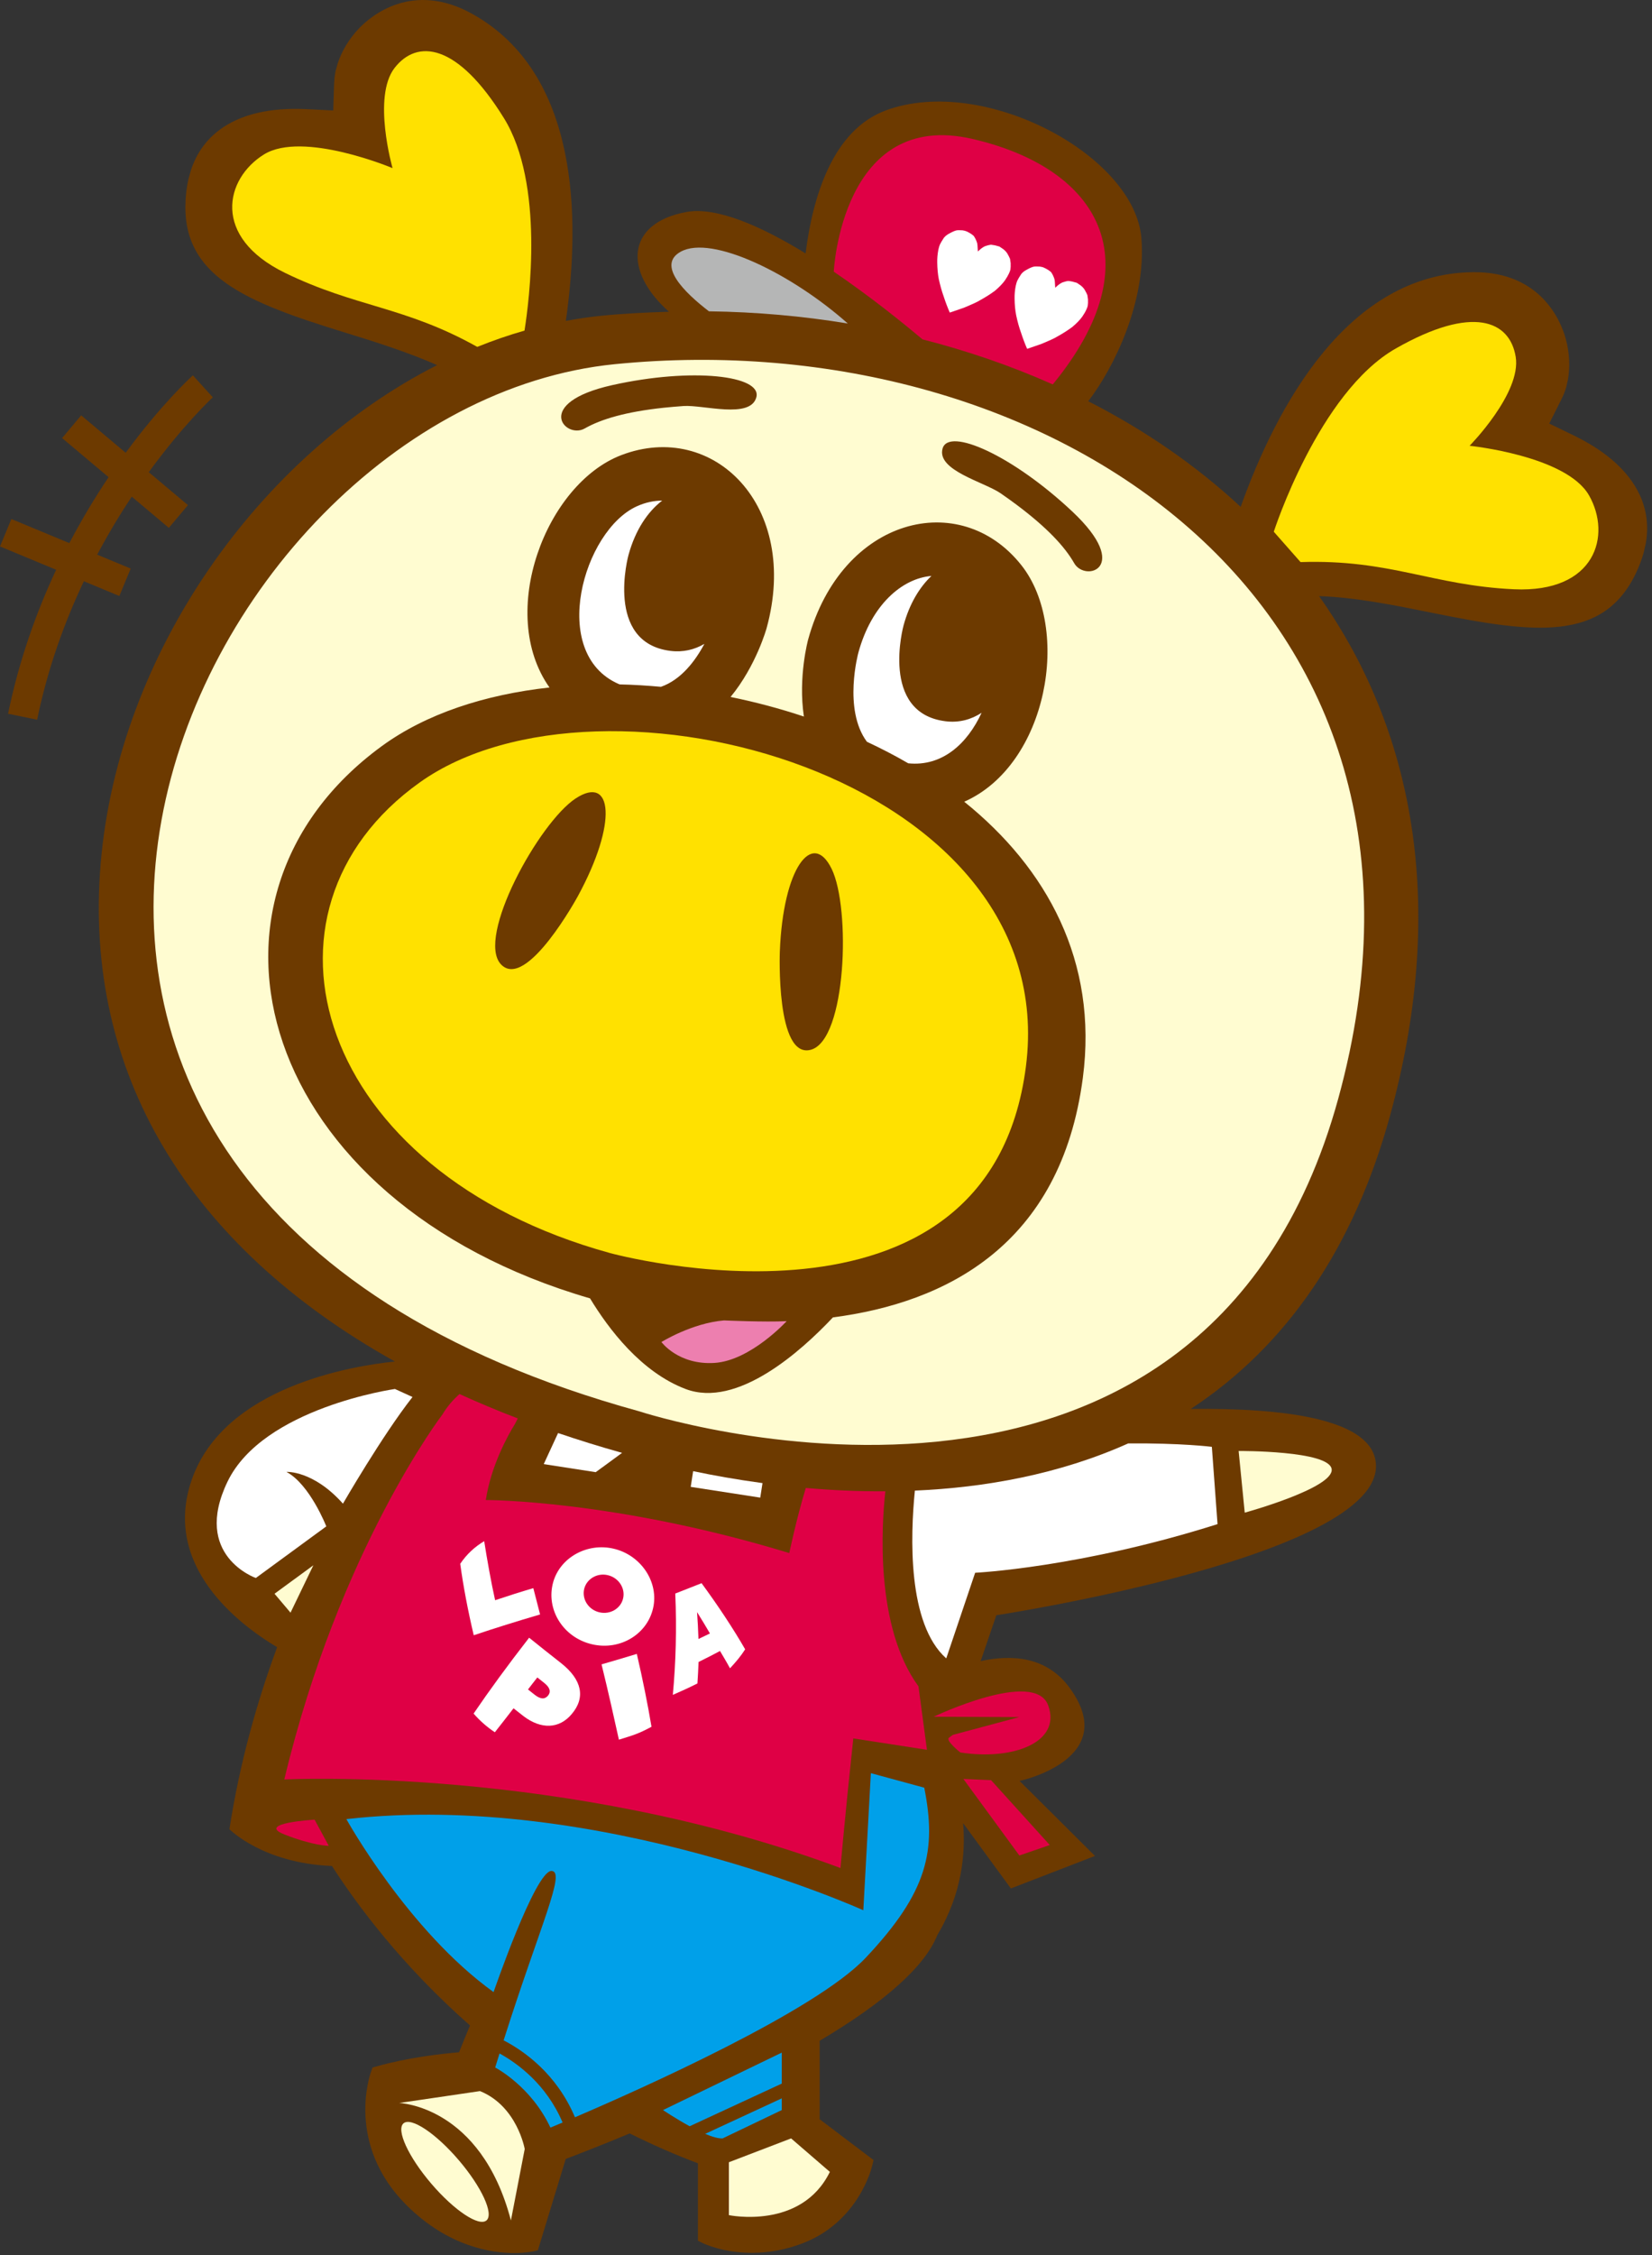
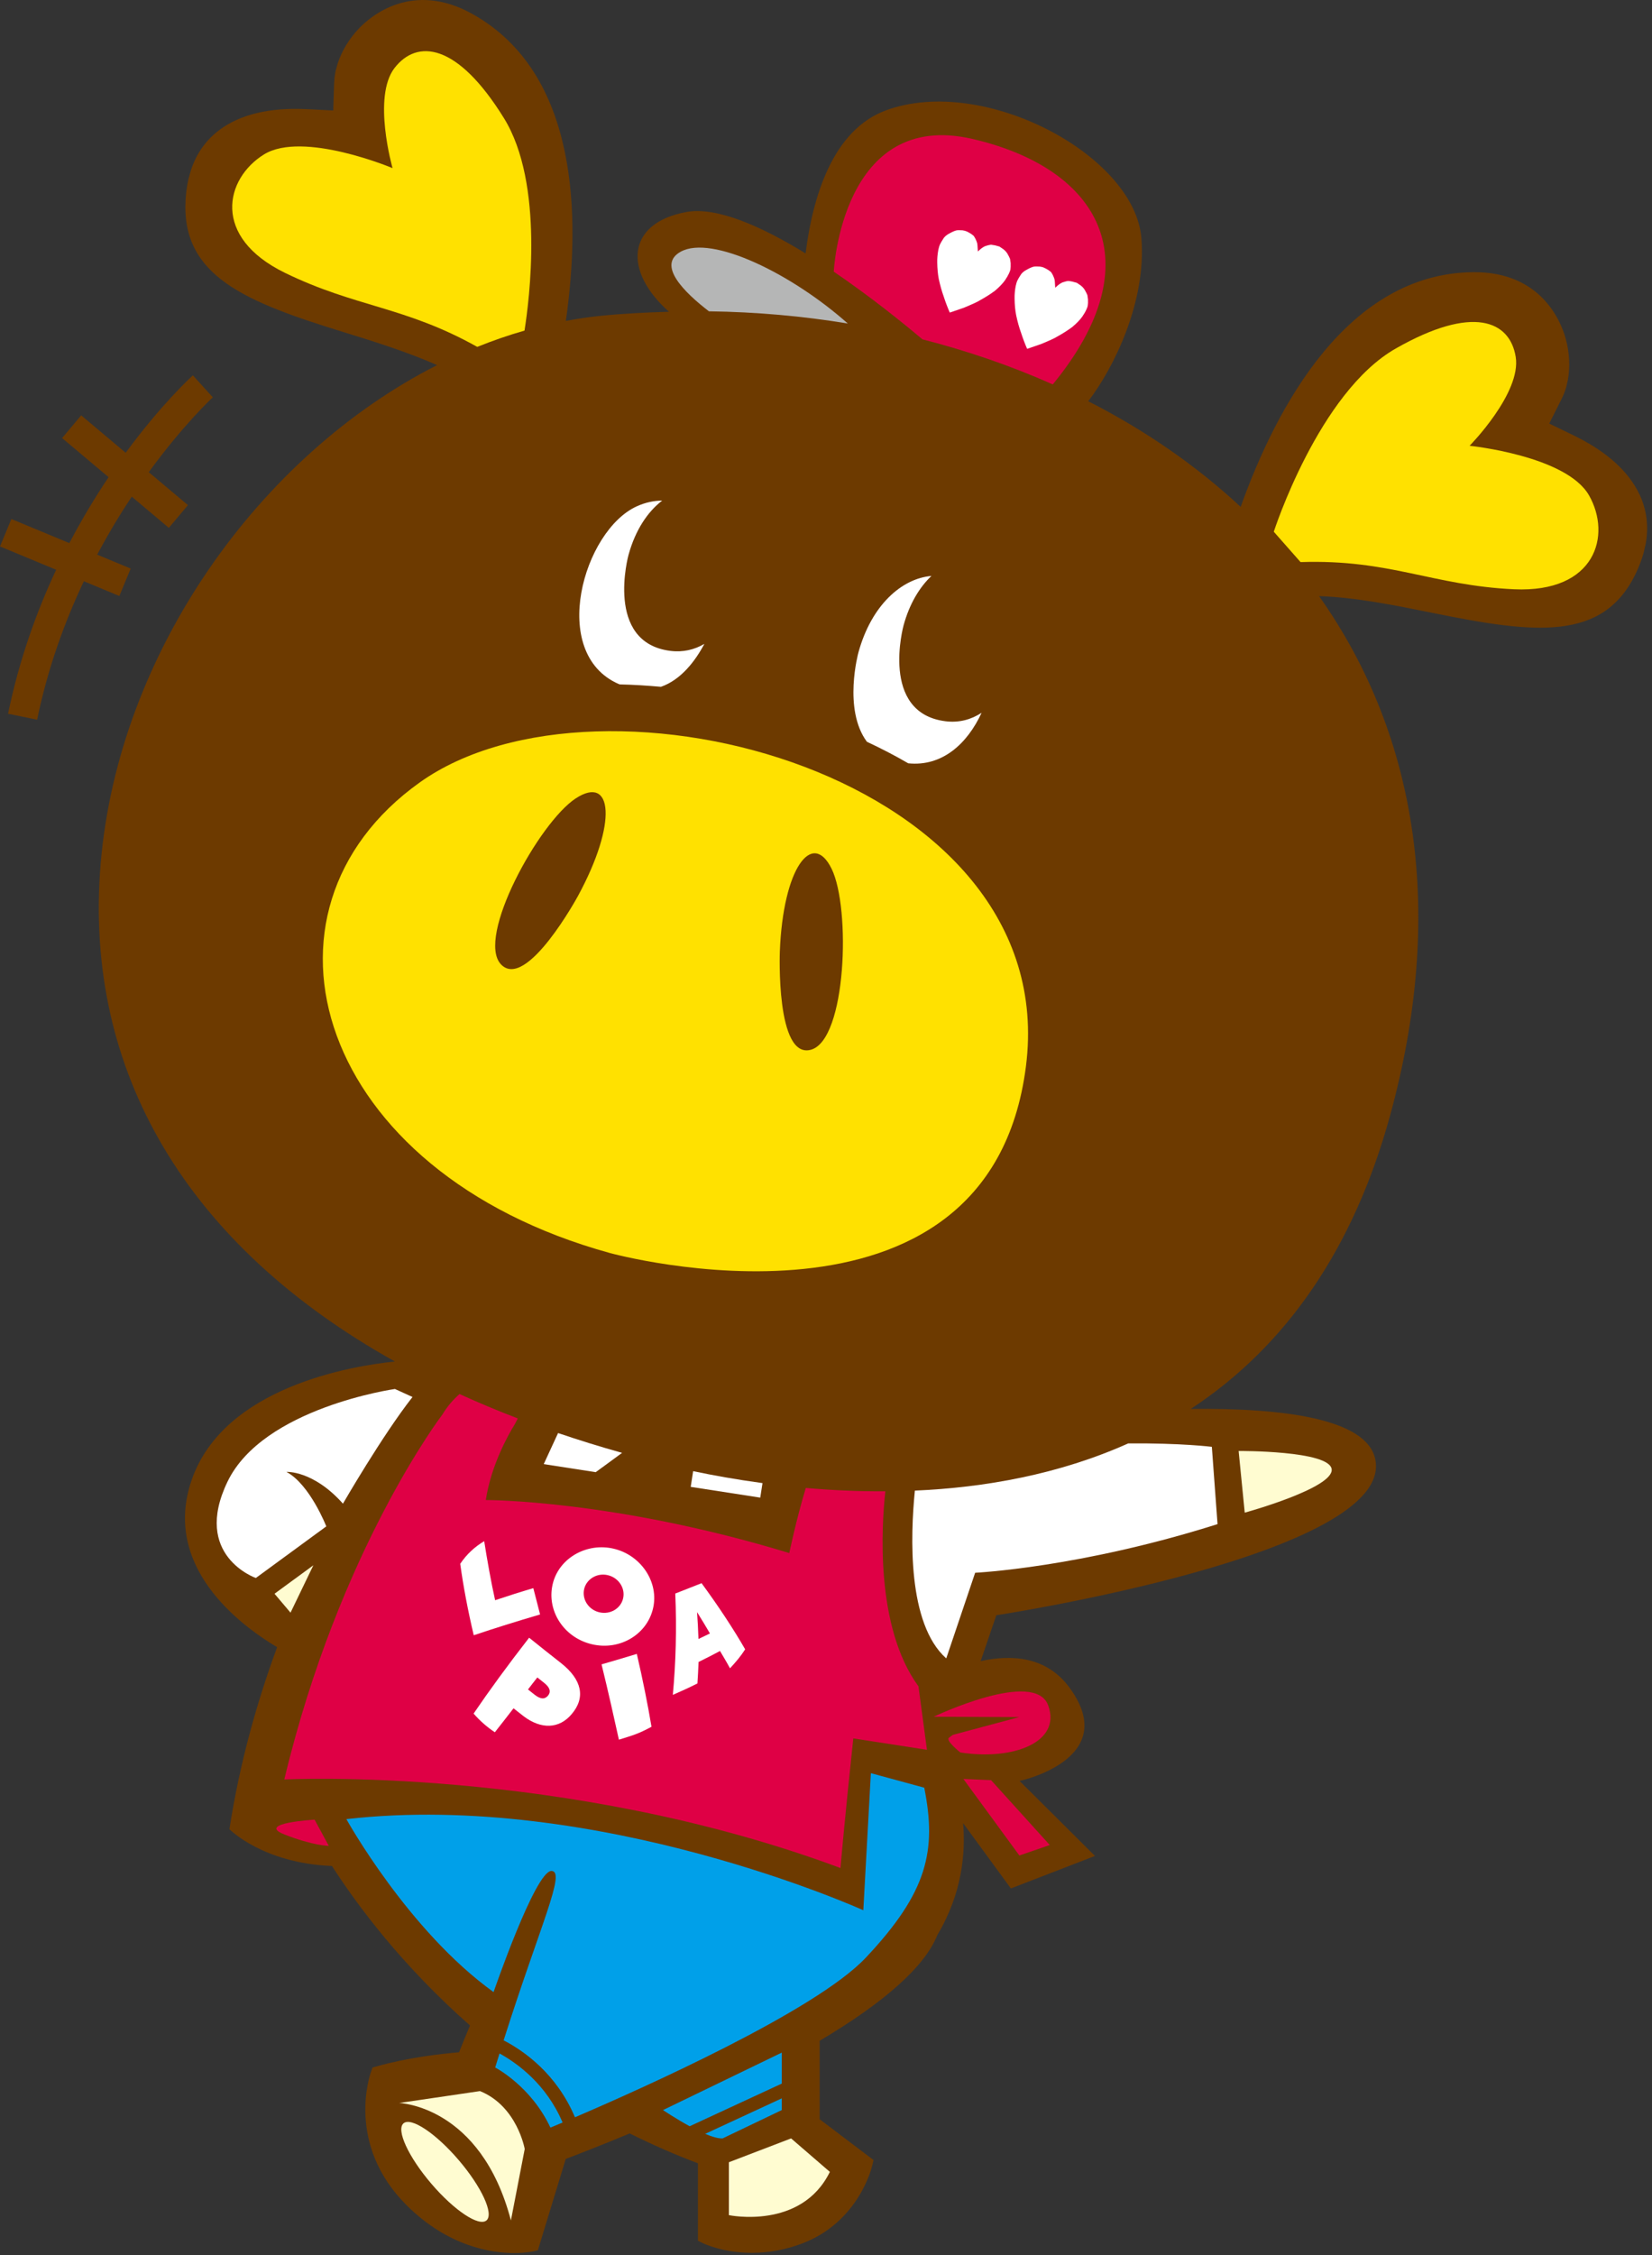
<svg xmlns="http://www.w3.org/2000/svg" width="100%" height="100%" viewBox="0 0 324 442" version="1.1" xml:space="preserve" style="fill-rule:evenodd;clip-rule:evenodd;stroke-linejoin:round;stroke-miterlimit:2;">
  <rect x="0" y="0" width="324" height="442" fill="#333333" stroke="none" />
  <path d="M321.589,96.987c-2.15,-4.617 -6.533,-8.55 -13.025,-11.692l-4.717,-2.283l2.35,-4.679c0.442,-0.879 0.762,-1.687 0.983,-2.487c0.05,-0.217 0.325,-1.417 0.325,-1.417c0.458,-2.504 0.321,-5.279 -0.404,-7.971c-0.837,-3.117 -4.629,-13.25 -18.192,-13.117c-24.629,0.246 -38.579,26.4 -45.583,45.996c-8.713,-8.096 -18.775,-15.042 -29.896,-20.7c5.121,-6.663 11.433,-19.642 10.425,-31.971c-1.333,-16.267 -30.904,-32.054 -50.05,-25.054c-10.517,3.842 -14.417,16.979 -15.808,28.054c-8.546,-5.242 -17.371,-9.212 -23.392,-8.113c-11.771,2.154 -12.396,11.604 -3.392,19.55c-4.471,0.125 -8.958,0.35 -13.475,0.8c-2.262,0.225 -4.517,0.575 -6.762,0.992c2.917,-20.429 2.504,-48.537 -18.308,-60.146c-11.838,-6.608 -20.017,0.475 -22.246,2.8c-1.929,2.021 -3.375,4.392 -4.188,6.875c-0.004,0.017 -0.392,1.392 -0.392,1.392c-0.033,0.158 -0.067,0.313 -0.1,0.483c-0.112,0.629 -0.188,1.333 -0.217,2.117l-0.171,5.233l-5.233,-0.258c-7.204,-0.35 -12.938,1.012 -17.033,4.038c-2.667,1.979 -4.562,4.633 -5.637,7.917c-0.004,0.017 -0.475,1.704 -0.475,1.704c-0.075,0.308 -0.138,0.629 -0.2,0.954c-0.188,1.008 -0.313,2.087 -0.379,3.212c-0.837,14.933 11.788,19.958 31.15,25.925c6.183,1.904 12.429,3.879 18.179,6.413c-34.829,17.662 -62.479,56.375 -65.975,97.608c-3.475,40.967 17.15,75.062 57.7,97.667c-8.342,0.854 -33.525,4.925 -39.858,23.212c-5.871,16.971 9.429,28.413 16.758,32.779c-3.954,10.708 -7.346,22.692 -9.354,35.667c0,0 6.5,6.662 20.112,7.213c4.988,7.746 13.758,19.537 27.071,31.254c-0.754,1.796 -1.471,3.554 -2.146,5.254c-3.767,0.312 -10.088,1.058 -16.154,2.758l-0.813,0.229l-0.287,0.787c-0.208,0.579 -5.025,14.267 6.962,26.2c8.192,8.158 16.746,9.375 21.117,9.375c2.242,0 3.642,-0.317 3.7,-0.329l0.929,-0.212l5.471,-17.908c2.562,-0.971 7.025,-2.7 12.542,-4.996c4.338,2.167 8.829,4.133 13.383,5.858l0,15.167l0.908,0.454c0.158,0.075 3.942,1.925 9.679,1.925c3.346,0 6.683,-0.629 9.917,-1.862c11.025,-4.213 13.592,-14.842 13.692,-15.296l0.242,-1.033l-10.567,-7.996l0,-15.375c12.913,-7.663 20.679,-14.642 23.088,-20.738c4.879,-8.154 5.542,-16.096 5.046,-21.917l9.367,12.8l16.496,-6.367l-14.787,-14.7c0,0 20.05,-4.275 9.804,-18.267c-4.446,-6.071 -11.204,-6.583 -17.437,-5.221l3.071,-8.987c0,0 78.304,-11.942 74.317,-30.596c-1.696,-7.946 -18.012,-10.042 -36.179,-9.837c18.804,-12.337 31.967,-31.588 39.075,-57.442c10.704,-38.917 5.846,-73.904 -13.908,-101.854c7.304,0.258 14.912,1.804 22.396,3.321c19.854,4.029 33.346,5.658 39.758,-7.854c0.638,-1.337 1.146,-2.683 1.504,-3.992l-0.029,0.129l0.425,-1.858c0.613,-3.329 0.225,-6.579 -1.171,-9.588" style="fill:#6d3a00;fill-rule:nonzero;" />
  <path d="M183.116,336.446c0,0 19.804,-9.45 22.454,-2.233c2.646,7.208 -6.783,10.85 -17.221,9.237c0,0 -2.975,-2.342 -2.225,-2.896l0.754,-0.554l13.038,-3.488l-16.8,-0.067Z" style="fill:#df0045;fill-rule:nonzero;" />
  <path d="M188.944,348.642l10.979,15l5.963,-2.054l-11.512,-12.713l-5.429,-0.233Z" style="fill:#df0045;fill-rule:nonzero;" />
  <path d="M242.928,284.364l1.196,12.088c0,0 17.442,-4.792 17.054,-8.496c-0.387,-3.704 -18.25,-3.592 -18.25,-3.592" style="fill:#fffcd1;fill-rule:nonzero;" />
  <path d="M77.453,272.214c0,0 -25.825,3.65 -32.829,18.158c-7,14.512 5.55,18.883 5.55,18.883l13.821,-10.117c0,0 -3.233,-8.25 -7.812,-10.671c0,0 5.212,-0.35 11.079,6.221c0,0 7.708,-13.354 13.642,-20.904l-3.45,-1.571Z" style="fill:#fff;fill-rule:nonzero;" />
  <path d="M53.841,312.343l7.621,-5.583l-4.483,9.292l-3.138,-3.708Z" style="fill:#fffcd1;fill-rule:nonzero;" />
  <path d="M180.923,66.51c8.908,2.275 17.463,5.229 25.554,8.829c19.904,-24.217 9.104,-42.308 -15.65,-48.088c-25.762,-6.017 -27.304,25.975 -27.304,25.975l0,0.017c7.238,4.921 13.733,10.171 17.4,13.267" style="fill:#df0045;fill-rule:nonzero;" />
  <path d="M139.041,61.011c9.267,0.125 18.379,0.933 27.233,2.392c-11.038,-9.8 -26.663,-17.408 -32.75,-14.087c-4.783,2.617 0.721,8.017 5.517,11.696" style="fill:#b5b6b6;fill-rule:nonzero;" />
  <path d="M55.884,53.47c13.913,6.775 23.492,6.554 37.717,14.513c3.05,-1.229 6.142,-2.3 9.267,-3.192c0.913,-5.721 3.95,-28.758 -4.037,-41.646c-9.162,-14.8 -17.042,-15.5 -21.446,-9.829c-4.396,5.671 -0.396,19.633 -0.396,19.633c0,0 -17.608,-7.396 -25.229,-2.675c-7.625,4.725 -10.312,16.163 4.125,23.196" style="fill:#ffe100;fill-rule:nonzero;" />
  <path d="M311.656,97.098c-4.429,-7.796 -23.429,-9.733 -23.429,-9.733c0,0 10.192,-10.346 9.042,-17.425c-1.146,-7.087 -8.396,-10.246 -23.525,-1.638c-15.133,8.604 -23.921,35.908 -23.921,35.908l5.25,5.95c17.571,-0.583 25.817,4.583 41.858,5.325c16.042,0.733 19.158,-10.592 14.725,-18.388" style="fill:#ffe100;fill-rule:nonzero;" />
  <path d="M221.273,282.881c-13.633,6.104 -28.204,8.658 -41.842,9.25c-0.883,8.817 -1.496,26.088 6.154,32.883l5.667,-16.783c0,0 20.479,-0.971 47.538,-9.533l-1.113,-15.146c0,0 -5.912,-0.754 -16.404,-0.671" style="fill:#fff;fill-rule:nonzero;" />
  <path d="M173.64,292.268c-5.45,0.029 -10.692,-0.225 -15.6,-0.658c-1.871,6.137 -3.242,12.762 -3.242,12.762c-34.325,-10.462 -59.521,-10.396 -59.521,-10.396c0.533,-3.446 1.621,-6.613 2.754,-9.217l-0.017,0.033l0.025,-0.046c1.096,-2.512 2.208,-4.467 2.917,-5.608l0.6,-1.15c-3.942,-1.512 -7.754,-3.104 -11.433,-4.783c-1.296,1.15 -2.429,2.467 -3.342,3.992c0,0 -20.217,26.408 -31.021,71.542c0,0 54.879,-2.796 109.079,17.358c0,0 0.875,-10.188 2.517,-25.4l14.442,2.229l-1.662,-12.433c-8.571,-11.712 -7.217,-31.7 -6.496,-38.225" style="fill:#df0045;fill-rule:nonzero;" />
  <path d="M159.066,205.721c-6.942,1.954 -6.121,-19.217 -6.121,-19.217c0.633,-16.425 6.379,-23.946 10.158,-16.233c3.779,7.713 2.908,33.492 -4.037,35.45m-45.725,-30.1c0,0 -10.117,18.608 -15.083,13.379c-4.967,-5.238 7.463,-27.833 14.658,-32.529c7.188,-4.696 8.283,4.7 0.425,19.15m-31.017,-22.279c-35.471,25.296 -20.346,76.375 37.308,92.229c0,0 74.283,20.475 81.579,-36.571c7.304,-57.046 -83.404,-80.958 -118.888,-55.658" style="fill:#ffe100;fill-rule:nonzero;" />
  <path d="M121.336,134.052c0.083,0.037 0.158,0.046 0.242,0.079c2.663,0.058 5.354,0.229 8.054,0.471c3.963,-1.388 6.75,-5.092 8.513,-8.413c-1.929,1.129 -4.154,1.683 -6.671,1.371c-12.95,-1.629 -8.208,-18.8 -8.208,-18.8c1.35,-4.921 3.788,-8.496 6.608,-10.654c-1.596,0.013 -3.267,0.346 -4.971,1.117c-10.479,4.725 -17.367,28.792 -3.567,34.829" style="fill:#fff;fill-rule:nonzero;" />
  <path d="M178.128,149.594c6.679,0.683 11.596,-3.854 14.387,-9.9c-2.025,1.312 -4.383,1.996 -7.087,1.658c-12.954,-1.625 -8.213,-18.796 -8.213,-18.796c1.162,-4.242 3.137,-7.483 5.467,-9.683c-5.771,0.488 -11.758,5.642 -14.329,15.017c0,0 -3.062,11.113 1.671,17.483c2.779,1.304 5.496,2.7 8.104,4.221" style="fill:#fff;fill-rule:nonzero;" />
-   <path d="M210.677,110.372c-1.85,-3.25 -5.321,-6.967 -11.242,-11.408c-0.987,-0.738 -2.042,-1.5 -3.167,-2.275c-3.2,-2.221 -12.588,-4.487 -11.408,-8.771c1.179,-4.283 13.825,1.375 25.512,12.392c11.688,11.021 2.463,13.858 0.304,10.062m1.7,100.85c-4.312,32.883 -26.942,44.088 -49.017,46.962c-6.279,6.663 -18.779,17.871 -28.904,14.029c-8.713,-3.304 -15.104,-11.763 -18.733,-17.758c-65.225,-18.95 -81.758,-78.371 -40.838,-108.233c8.688,-6.342 20.213,-10.092 32.888,-11.487c-10.358,-14.604 -0.704,-39.9 14.088,-45.542c18.067,-6.896 35.087,9.925 28.492,33.908c0,0 -2.025,7.363 -7.071,13.492c4.863,0.992 9.679,2.267 14.383,3.838c-1.167,-7.804 0.833,-15.092 0.833,-15.092c6.596,-23.983 29.821,-29.733 41.825,-14.567c9.829,12.417 5.179,39.113 -11.213,46.35c16.196,13.021 26.262,31.271 23.267,54.1m-92.3,-135.746c15.675,-3.492 29.442,-1.888 28.258,2.396c-1.175,4.287 -10.392,1.433 -14.283,1.7c-1.367,0.1 -2.662,0.212 -3.887,0.337c-7.362,0.787 -12.242,2.213 -15.496,4.067c-3.796,2.154 -10.271,-5.004 5.408,-8.5m0.525,-4.108c-84.596,8.408 -154.129,161.517 4.754,205.217c0,0 110.288,36.263 137.113,-61.283c26.825,-97.542 -57.271,-152.346 -141.867,-143.933" style="fill:#fffcd1;fill-rule:nonzero;" />
  <path d="M41.738,77.871l-3.908,-4.308c-0.513,0.467 -6.263,5.754 -13.179,15.171l-8.729,-7.333l-3.742,4.454l9.117,7.662c-2.558,3.808 -5.183,8.125 -7.692,12.921l-11.375,-4.717l-2.229,5.375l11.013,4.567c-3.863,8.246 -7.262,17.692 -9.433,28.217l5.7,1.175c2.079,-10.088 5.396,-19.188 9.167,-27.138l6.958,2.888l2.229,-5.375l-6.571,-2.725c2.217,-4.175 4.521,-7.979 6.775,-11.371l7.275,6.117l3.746,-4.454l-7.683,-6.458c6.812,-9.358 12.442,-14.558 12.562,-14.667" style="fill:#6d3a00;fill-rule:nonzero;" />
-   <path d="M154.285,258.919c0,0 -7.079,7.742 -14.162,8.188c-7.079,0.442 -10.4,-4.096 -10.4,-4.096c0,0 5.975,-3.717 12.283,-4.233c0,0 8.075,0.363 12.279,0.142" style="fill:#ed7faf;fill-rule:nonzero;" />
  <path d="M78.278,412.147c0,0 16.017,0.467 21.925,23.017l2.708,-13.996c0,0 -1.463,-8.4 -8.771,-11.354l-15.862,2.333Z" style="fill:#fffcd1;fill-rule:nonzero;" />
  <path d="M89.968,423.343c4.492,5.254 6.929,10.546 5.442,11.817c-1.487,1.271 -6.338,-1.958 -10.829,-7.212c-4.492,-5.254 -6.929,-10.542 -5.442,-11.817c1.487,-1.271 6.337,1.958 10.829,7.212" style="fill:#fffcd1;fill-rule:nonzero;" />
  <path d="M61.701,356.619c0,0 -11.604,0.658 -5.938,2.892c5.667,2.238 8.717,2.238 8.717,2.238l-2.779,-5.129Z" style="fill:#df0045;fill-rule:nonzero;" />
  <path d="M142.954,423.756l0,10.367c0,0 14.196,2.967 19.804,-8.475l-7.604,-6.562l-12.2,4.671Z" style="fill:#fffcd1;fill-rule:nonzero;" />
  <path d="M97.972,402.439c-0.283,0.913 -0.567,1.8 -0.854,2.75c0,0 7.021,3.625 10.833,11.779c0,0 0.875,-0.358 2.388,-0.996c-3.171,-7.479 -8.838,-11.6 -12.367,-13.533" style="fill:#00a0e9;fill-rule:nonzero;" />
  <path d="M181.27,350.353l-10.471,-2.846l-1.479,26.863c0,0 -51.867,-23.479 -101.388,-17.858c0,0 12.092,21.842 28.871,33.9c0,0 8.171,-23.738 11.342,-23.742c2.946,0 -2.196,10.592 -9.371,33.2c3.867,1.996 10.371,6.479 13.988,15.075c12.742,-5.454 47.108,-20.758 57.012,-31.246c12.238,-12.954 13.929,-21.108 11.496,-33.346" style="fill:#00a0e9;fill-rule:nonzero;" />
  <path d="M153.322,408.345l0,-6.071l-23.292,11.258c0,0 2.463,1.662 5.233,3.171l18.058,-8.358Z" style="fill:#00a0e9;fill-rule:nonzero;" />
  <path d="M138.3,418.193c1.337,0.567 2.571,0.942 3.433,0.888l11.587,-5.546l0,-2.296l-15.021,6.954Z" style="fill:#00a0e9;fill-rule:nonzero;" />
  <path d="M191.789,49.29c0.525,-0.517 0.996,-0.867 1.421,-1.05c0.467,-0.158 0.854,-0.254 1.15,-0.283c0.317,0.046 0.583,0.083 0.792,0.125c0.604,0.167 0.879,0.242 0.837,0.221l0.779,0.525c0.329,0.254 0.6,0.542 0.792,0.85c0.25,0.442 0.433,0.792 0.533,1.054c0.1,0.646 0.15,0.988 0.121,1.029c0.021,0.329 0.004,0.675 -0.042,1.033c-0.021,0.158 -0.108,0.408 -0.271,0.771c-0.204,0.442 -0.483,0.913 -0.821,1.404c-0.471,0.646 -1.121,1.321 -1.954,2.021c-0.85,0.633 -1.812,1.242 -2.883,1.833c-0.483,0.317 -1.567,0.812 -3.242,1.504l-2.725,0.933c-0.442,-1.013 -0.838,-2.058 -1.188,-3.137c-0.375,-1.038 -0.696,-2.188 -0.971,-3.446c-0.183,-0.95 -0.283,-2.025 -0.3,-3.217c-0.017,-0.821 0.054,-1.654 0.217,-2.504c0.108,-0.488 0.208,-0.817 0.292,-1c0.142,-0.304 0.4,-0.754 0.783,-1.337c0.283,-0.358 0.675,-0.658 1.188,-0.917c0.529,-0.292 0.958,-0.471 1.271,-0.546c0.25,-0.05 0.65,-0.054 1.2,-0.017c0.317,0.042 0.604,0.117 0.833,0.221c0.558,0.262 1.021,0.55 1.379,0.883c0.271,0.392 0.492,0.846 0.654,1.354c0.05,0.133 0.104,0.696 0.154,1.692" style="fill:#fff;fill-rule:nonzero;" />
  <path d="M206.958,56.393c0.521,-0.512 0.996,-0.867 1.417,-1.046c0.475,-0.162 0.858,-0.258 1.15,-0.283c0.321,0.033 0.588,0.075 0.792,0.121c0.608,0.167 0.883,0.246 0.842,0.221l0.775,0.521c0.338,0.258 0.6,0.546 0.796,0.854c0.25,0.442 0.433,0.796 0.533,1.054c0.104,0.646 0.146,0.983 0.121,1.029c0.021,0.329 0.004,0.679 -0.046,1.033c-0.017,0.154 -0.104,0.408 -0.271,0.767c-0.2,0.446 -0.475,0.917 -0.817,1.408c-0.467,0.646 -1.117,1.321 -1.954,2.017c-0.85,0.633 -1.812,1.246 -2.879,1.837c-0.488,0.317 -1.567,0.817 -3.242,1.504l-2.729,0.937c-0.442,-1.012 -0.838,-2.067 -1.188,-3.146c-0.375,-1.033 -0.696,-2.183 -0.963,-3.446c-0.188,-0.95 -0.292,-2.021 -0.308,-3.217c-0.021,-0.821 0.054,-1.654 0.217,-2.5c0.112,-0.488 0.208,-0.817 0.292,-1c0.142,-0.308 0.4,-0.758 0.783,-1.333c0.283,-0.362 0.675,-0.667 1.183,-0.917c0.537,-0.3 0.963,-0.479 1.275,-0.546c0.25,-0.05 0.65,-0.05 1.204,-0.017c0.317,0.042 0.6,0.112 0.825,0.221c0.562,0.258 1.025,0.546 1.387,0.875c0.271,0.396 0.488,0.846 0.65,1.358c0.054,0.129 0.104,0.696 0.154,1.692" style="fill:#fff;fill-rule:nonzero;" />
  <path d="M122.002,284.733c-4.308,-1.208 -8.492,-2.504 -12.55,-3.883l-2.812,6.088l10.196,1.579l5.167,-3.783Z" style="fill:#fff;fill-rule:nonzero;" />
  <path d="M135.942,288.319l-0.475,3.079l13.638,2.108l0.442,-2.846c-5.142,-0.696 -9.754,-1.529 -13.604,-2.342" style="fill:#fff;fill-rule:nonzero;" />
  <path d="M128.177,314.733c-0.954,5.387 -6.421,8.825 -12.058,7.517c-5.667,-1.308 -9.1,-6.837 -7.637,-12.137c1.371,-4.917 6.729,-7.825 11.9,-6.592c5.146,1.212 8.675,6.204 7.796,11.212m-10.617,1.25c2.146,0.496 4.242,-0.771 4.663,-2.808c0.417,-1.988 -0.938,-3.979 -3.008,-4.471c-2.075,-0.492 -4.137,0.704 -4.637,2.667c-0.496,2.033 0.833,4.113 2.983,4.613" style="fill:#fff;fill-rule:nonzero;" />
  <path d="M107.496,332.295c-0.65,0.783 -1.504,0.738 -2.65,-0.171c-0.433,-0.329 -0.858,-0.679 -1.292,-1.021c0.587,-0.792 1.221,-1.554 1.829,-2.354c0.433,0.346 0.867,0.692 1.304,1.033c1.167,0.908 1.408,1.754 0.808,2.512m2.588,-6.321c-2.129,-1.671 -4.246,-3.346 -6.308,-5.012c-4.213,5.417 -7.75,10.262 -10.892,14.871c1.25,1.421 2.633,2.642 4.171,3.658c1.162,-1.496 2.321,-2.933 3.662,-4.696c0.633,0.512 1.283,1.008 1.929,1.517c3.471,2.658 7.062,2.542 9.504,-0.413c2.729,-3.217 1.979,-6.717 -2.067,-9.925" style="fill:#fff;" />
  <path d="M121.383,340.943c2.825,-0.883 3.754,-1.113 6.392,-2.529c-0.692,-4.179 -1.725,-9.312 -2.879,-14.279c-2.263,0.688 -4.575,1.371 -6.917,2.05c1.3,5.296 2.408,10.242 3.404,14.758" style="fill:#fff;" />
  <path d="M136.987,321.209c-0.062,-1.746 -0.146,-3.5 -0.275,-5.263c0.883,1.417 1.733,2.804 2.525,4.179c-0.738,0.358 -1.483,0.717 -2.25,1.083m9.158,2.029c-2.304,-4.004 -5.292,-8.529 -8.55,-12.962c-1.633,0.646 -3.354,1.329 -5.158,2.029c0.3,6.883 0.104,13.629 -0.479,19.858c1.658,-0.717 3.271,-1.458 4.825,-2.238c0.1,-1.371 0.163,-2.779 0.221,-4.208c1.462,-0.721 2.867,-1.433 4.208,-2.154c0.458,0.783 1.338,2.229 1.958,3.392c1.246,-1.338 2.088,-2.346 2.975,-3.717" style="fill:#fff;" />
  <path d="M94.963,302.037c-1.833,1.1 -3.408,2.517 -4.7,4.438c0.592,4.358 1.504,9.158 2.65,14.004c4.083,-1.375 8.442,-2.733 13.013,-4.075c-0.463,-1.746 -0.888,-3.475 -1.329,-5.158c-2.562,0.75 -5.062,1.554 -7.492,2.367c-0.775,-3.458 -1.583,-8.012 -2.142,-11.575" style="fill:#fff;" />
</svg>